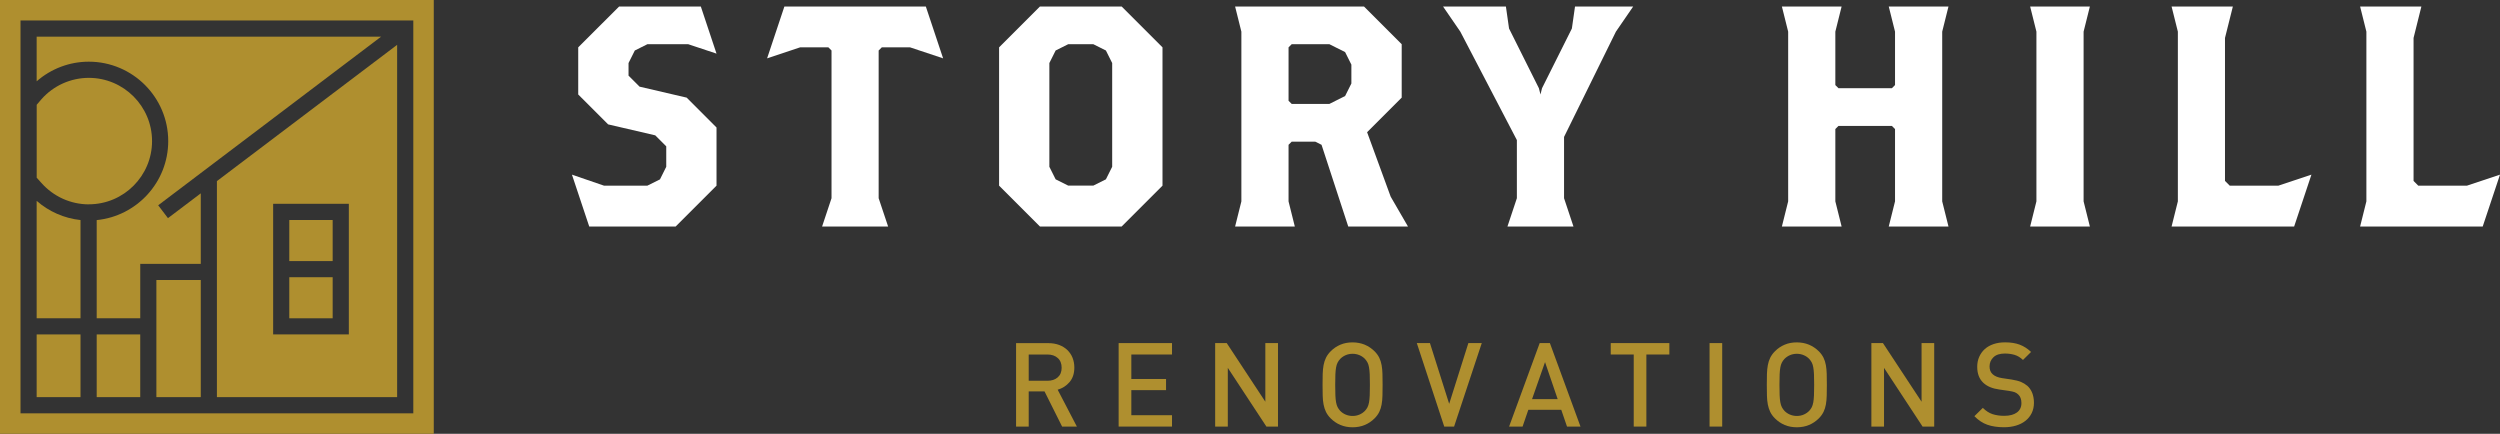
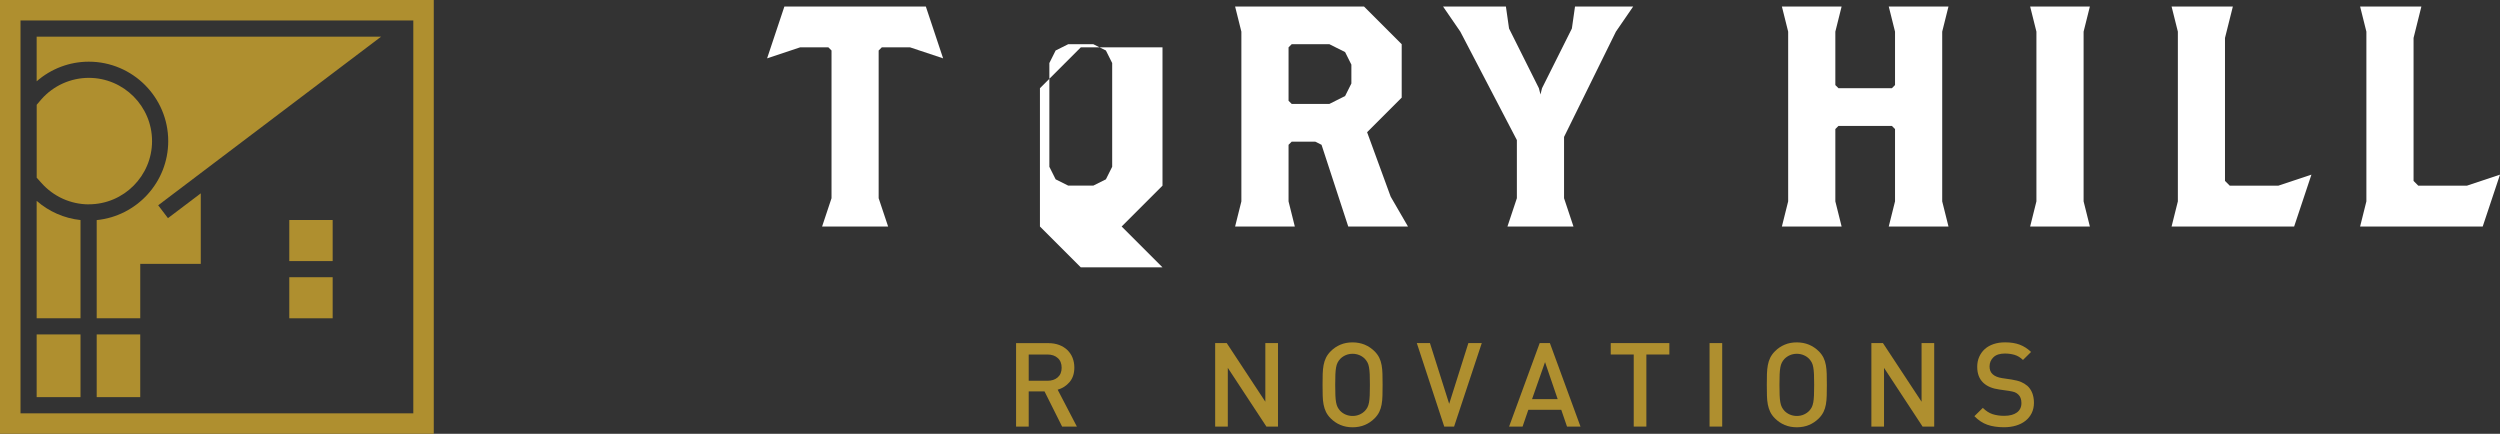
<svg xmlns="http://www.w3.org/2000/svg" id="uuid-7e000028-6028-4cbc-ae54-a244a899aa5d" viewBox="0 0 565.44 98.11">
  <rect x="0" y="0" width="565.44" height="98.11" fill="#333333" stroke="none" />
  <defs>
    <style>.uuid-e163c062-2c04-4906-9acd-c6b56ec3d0e8{fill:#fff;}.uuid-735a1bbc-fec1-422b-a921-93b286519411{fill:#af8f2f;}</style>
  </defs>
  <g id="uuid-7258577e-d014-4205-a692-4844a4fc4f71">
    <rect class="uuid-735a1bbc-fec1-422b-a921-93b286519411" x="21.87" y="75.64" width="9.85" height="14.18" />
-     <rect class="uuid-735a1bbc-fec1-422b-a921-93b286519411" x="35.37" y="63.33" width="10.04" height="26.49" />
    <rect class="uuid-735a1bbc-fec1-422b-a921-93b286519411" x="8.29" y="75.64" width="9.92" height="14.18" />
    <path class="uuid-735a1bbc-fec1-422b-a921-93b286519411" d="M18.21,49.77c-3.68-.39-7.14-1.91-9.92-4.34v26.56h9.92v-22.22Z" />
    <path class="uuid-735a1bbc-fec1-422b-a921-93b286519411" d="M38.05,31.91c0,9.3-7.11,16.97-16.18,17.87v22.21h9.85v-12.31h13.69v-15.95l-7.42,5.61-2.21-2.91L86.2,8.29H8.29v10.1c3.25-2.84,7.43-4.44,11.8-4.44,9.9,0,17.96,8.06,17.96,17.96Z" />
    <path class="uuid-735a1bbc-fec1-422b-a921-93b286519411" d="M20.09,46.21c7.89,0,14.3-6.42,14.3-14.3s-6.42-14.3-14.3-14.3c-4.1,0-8.02,1.77-10.73,4.85l-1.06,1.24v16.49l1.06,1.18c2.72,3.08,6.63,4.85,10.73,4.85Z" />
    <rect class="uuid-735a1bbc-fec1-422b-a921-93b286519411" x="65.43" y="62.7" width="9.81" height="9.29" />
-     <path class="uuid-735a1bbc-fec1-422b-a921-93b286519411" d="M49.06,89.82h40.76V10.14l-40.76,30.82v48.86ZM61.78,46.1h17.12v29.54h-17.12v-29.54Z" />
    <path class="uuid-735a1bbc-fec1-422b-a921-93b286519411" d="M0,0v98.11h98.11V0H0ZM93.48,93.48H4.64V4.63h88.84v88.84Z" />
    <rect class="uuid-735a1bbc-fec1-422b-a921-93b286519411" x="65.43" y="49.76" width="9.81" height="9.29" />
-     <polygon class="uuid-e163c062-2c04-4906-9acd-c6b56ec3d0e8" points="143.58 11.42 146.42 10 155.66 10 162.06 12.13 158.51 1.47 140.03 1.47 130.78 10.71 130.78 21.37 137.54 28.13 148.2 30.61 150.69 33.1 150.69 37.72 149.27 40.57 146.42 41.99 136.61 41.99 129.36 39.5 133.27 51.23 152.82 51.23 162.06 41.99 162.06 28.84 155.31 22.08 144.65 19.6 142.16 17.11 142.16 14.26 143.58 11.42" />
    <polygon class="uuid-e163c062-2c04-4906-9acd-c6b56ec3d0e8" points="177.41 1.47 173.5 13.2 180.96 10.71 187.36 10.71 188.07 11.42 188.07 44.83 185.94 51.23 200.87 51.23 198.73 44.83 198.73 11.42 199.44 10.71 205.84 10.71 213.31 13.2 209.4 1.47 177.41 1.47" />
-     <path class="uuid-e163c062-2c04-4906-9acd-c6b56ec3d0e8" d="M253.69,51.23l9.24-9.24V10.71l-9.24-9.24h-18.48l-9.24,9.24v31.28l9.24,9.24h18.48ZM237.34,14.26l1.42-2.84,2.84-1.42h5.69l2.84,1.42,1.42,2.84v23.46l-1.42,2.84-2.84,1.42h-5.69l-2.84-1.42-1.42-2.84V14.26Z" />
+     <path class="uuid-e163c062-2c04-4906-9acd-c6b56ec3d0e8" d="M253.69,51.23l9.24-9.24V10.71h-18.48l-9.24,9.24v31.28l9.24,9.24h18.48ZM237.34,14.26l1.42-2.84,2.84-1.42h5.69l2.84,1.42,1.42,2.84v23.46l-1.42,2.84-2.84,1.42h-5.69l-2.84-1.42-1.42-2.84V14.26Z" />
    <path class="uuid-e163c062-2c04-4906-9acd-c6b56ec3d0e8" d="M309.21,29.9l7.82-7.82v-12.08l-8.53-8.53h-29.15l1.42,5.69v38.39l-1.42,5.69h13.51l-1.42-5.69v-12.8l.71-.71h5.33l1.42.71,6.04,18.48h13.51l-3.91-6.75-5.33-14.57ZM305.65,18.88l-1.42,2.84-3.55,1.78h-8.53l-.71-.71v-12.08l.71-.71h8.53l3.55,1.78,1.42,2.84v4.26Z" />
    <polygon class="uuid-e163c062-2c04-4906-9acd-c6b56ec3d0e8" points="340.95 51.23 355.88 51.23 353.75 44.83 353.75 30.97 365.48 7.16 369.39 1.47 356.23 1.47 355.52 6.45 348.77 19.95 348.42 21.37 348.06 19.95 341.31 6.45 340.6 1.47 326.38 1.47 330.29 7.16 343.08 31.68 343.08 44.83 340.95 51.23" />
    <polygon class="uuid-e163c062-2c04-4906-9acd-c6b56ec3d0e8" points="440.7 1.47 427.19 1.47 428.61 7.16 428.61 19.24 427.9 19.95 415.82 19.95 415.11 19.24 415.11 7.16 416.53 1.47 403.02 1.47 404.44 7.16 404.44 45.54 403.02 51.23 416.53 51.23 415.11 45.54 415.11 29.19 415.82 28.48 427.9 28.48 428.61 29.19 428.61 45.54 427.19 51.23 440.7 51.23 439.28 45.54 439.28 7.16 440.7 1.47" />
    <polygon class="uuid-e163c062-2c04-4906-9acd-c6b56ec3d0e8" points="472.68 1.47 459.17 1.47 460.59 7.16 460.59 45.54 459.17 51.23 472.68 51.23 471.26 45.54 471.26 7.16 472.68 1.47" />
    <polygon class="uuid-e163c062-2c04-4906-9acd-c6b56ec3d0e8" points="504.31 41.99 503.24 40.92 503.24 8.58 505.02 1.47 491.16 1.47 492.58 7.16 492.58 45.54 491.16 51.23 518.88 51.23 522.79 39.5 515.32 41.99 504.31 41.99" />
    <polygon class="uuid-e163c062-2c04-4906-9acd-c6b56ec3d0e8" points="557.97 41.99 546.95 41.99 545.89 40.92 545.89 8.58 547.66 1.47 533.8 1.47 535.22 7.16 535.22 45.54 533.8 51.23 561.53 51.23 565.44 39.5 557.97 41.99" />
    <path class="uuid-735a1bbc-fec1-422b-a921-93b286519411" d="M241.9,86.42c.73-.84,1.09-1.94,1.09-3.3,0-.8-.14-1.53-.41-2.21-.27-.68-.67-1.26-1.18-1.75-.51-.49-1.13-.87-1.84-1.14-.72-.27-1.53-.41-2.43-.41h-7.32v18.88h2.86v-7.96h3.58l3.98,7.96h3.34l-4.35-8.35c1.06-.3,1.95-.87,2.68-1.71ZM232.67,86.12v-5.94h4.24c.95,0,1.73.26,2.32.79.59.52.89,1.26.89,2.2s-.3,1.67-.89,2.18c-.59.52-1.37.77-2.32.77h-4.24Z" />
-     <polygon class="uuid-735a1bbc-fec1-422b-a921-93b286519411" points="253.01 96.48 265.08 96.48 265.08 93.91 255.88 93.91 255.88 88.24 263.73 88.24 263.73 85.72 255.88 85.72 255.88 80.18 265.08 80.18 265.08 77.6 253.01 77.6 253.01 96.48" />
    <polygon class="uuid-735a1bbc-fec1-422b-a921-93b286519411" points="286.19 90.86 277.46 77.6 274.84 77.6 274.84 96.48 277.7 96.48 277.7 83.2 286.43 96.48 289.05 96.48 289.05 77.6 286.19 77.6 286.19 90.86" />
    <path class="uuid-735a1bbc-fec1-422b-a921-93b286519411" d="M312.49,82.59c-.11-.6-.28-1.16-.53-1.67-.25-.51-.6-1-1.06-1.46-.66-.65-1.4-1.15-2.23-1.5-.83-.34-1.75-.52-2.76-.52s-1.92.17-2.74.52c-.82.34-1.56.84-2.21,1.5-.46.46-.81.95-1.06,1.46-.25.51-.43,1.07-.54,1.67-.11.6-.18,1.27-.2,2-.02.73-.03,1.55-.03,2.45s0,1.72.03,2.45c.02.73.08,1.4.2,2,.11.6.3,1.16.54,1.67.25.51.6,1,1.06,1.46.65.65,1.39,1.15,2.21,1.5.82.34,1.74.52,2.74.52s1.93-.17,2.76-.52c.83-.34,1.57-.84,2.23-1.5.46-.46.81-.95,1.06-1.46.25-.51.42-1.07.53-1.67.11-.6.17-1.27.19-2,.02-.73.03-1.55.03-2.45s0-1.72-.03-2.45c-.02-.73-.08-1.4-.19-2ZM309.8,89.42c-.03.63-.08,1.16-.16,1.59-.08.43-.19.8-.34,1.09-.15.29-.34.56-.57.81-.34.35-.75.64-1.23.85-.49.21-1.01.32-1.58.32s-1.09-.11-1.58-.32c-.49-.21-.9-.5-1.23-.85-.23-.25-.42-.52-.57-.81-.15-.29-.27-.65-.35-1.09-.08-.43-.13-.96-.16-1.59-.03-.63-.04-1.42-.04-2.37s.01-1.75.04-2.37c.03-.63.08-1.16.16-1.59.08-.43.19-.8.35-1.09.15-.29.34-.56.57-.81.34-.35.75-.64,1.23-.85.49-.21,1.01-.32,1.58-.32s1.09.11,1.58.32c.49.21.9.5,1.23.85.23.25.42.52.57.81.15.29.27.65.34,1.09.08.43.13.96.16,1.59s.04,1.42.04,2.37-.01,1.74-.04,2.37Z" />
    <polygon class="uuid-735a1bbc-fec1-422b-a921-93b286519411" points="327.77 91.34 323.42 77.6 320.45 77.6 326.65 96.48 328.88 96.48 335.14 77.6 332.11 77.6 327.77 91.34" />
    <path class="uuid-735a1bbc-fec1-422b-a921-93b286519411" d="M348.24,77.6l-6.92,18.88h3.05l1.3-3.79h7.45l1.3,3.79h3.05l-6.92-18.88h-2.31ZM346.51,90.28l2.94-8.38,2.86,8.38h-5.81Z" />
    <polygon class="uuid-735a1bbc-fec1-422b-a921-93b286519411" points="364.31 80.18 369.51 80.18 369.51 96.48 372.37 96.48 372.37 80.18 377.57 80.18 377.57 77.6 364.31 77.6 364.31 80.18" />
    <rect class="uuid-735a1bbc-fec1-422b-a921-93b286519411" x="386.66" y="77.6" width="2.86" height="18.88" />
    <path class="uuid-735a1bbc-fec1-422b-a921-93b286519411" d="M412.97,82.59c-.11-.6-.28-1.16-.53-1.67-.25-.51-.6-1-1.06-1.46-.66-.65-1.4-1.15-2.23-1.5-.83-.34-1.75-.52-2.76-.52s-1.92.17-2.74.52c-.82.34-1.56.84-2.21,1.5-.46.46-.81.95-1.06,1.46-.25.51-.43,1.07-.54,1.67-.11.6-.18,1.27-.2,2-.02.73-.03,1.55-.03,2.45s0,1.72.03,2.45c.02.73.08,1.4.2,2,.11.6.3,1.16.54,1.67.25.51.6,1,1.06,1.46.65.65,1.39,1.15,2.21,1.5.82.34,1.74.52,2.74.52s1.93-.17,2.76-.52c.83-.34,1.57-.84,2.23-1.5.46-.46.81-.95,1.06-1.46.25-.51.42-1.07.53-1.67.11-.6.17-1.27.19-2s.03-1.55.03-2.45,0-1.72-.03-2.45c-.02-.73-.08-1.4-.19-2ZM410.28,89.42c-.03.63-.08,1.16-.16,1.59-.08.43-.19.8-.34,1.09-.15.29-.34.56-.57.81-.34.35-.75.64-1.23.85-.49.21-1.01.32-1.58.32s-1.09-.11-1.58-.32c-.49-.21-.9-.5-1.23-.85-.23-.25-.42-.52-.57-.81-.15-.29-.27-.65-.35-1.09-.08-.43-.13-.96-.16-1.59-.03-.63-.04-1.42-.04-2.37s.01-1.75.04-2.37c.03-.63.08-1.16.16-1.59.08-.43.19-.8.35-1.09.15-.29.34-.56.57-.81.34-.35.75-.64,1.23-.85.49-.21,1.01-.32,1.58-.32s1.09.11,1.58.32c.49.21.9.5,1.23.85.23.25.42.52.57.81.15.29.27.65.34,1.09.08.43.13.96.16,1.59.03.63.04,1.42.04,2.37s-.01,1.74-.04,2.37Z" />
    <polygon class="uuid-735a1bbc-fec1-422b-a921-93b286519411" points="434.61 90.86 425.88 77.6 423.26 77.6 423.26 96.48 426.12 96.48 426.12 83.2 434.84 96.48 437.47 96.48 437.47 77.6 434.61 77.6 434.61 90.86" />
    <path class="uuid-735a1bbc-fec1-422b-a921-93b286519411" d="M458.5,87.24c-.41-.35-.88-.64-1.41-.86-.53-.22-1.24-.4-2.12-.54l-2.15-.32c-.92-.14-1.63-.43-2.12-.87-.25-.23-.43-.49-.54-.78-.11-.29-.17-.61-.17-.97,0-.85.3-1.55.89-2.11.59-.56,1.45-.83,2.56-.83.8,0,1.53.1,2.21.3.68.2,1.31.59,1.9,1.15l1.83-1.81c-.81-.77-1.68-1.32-2.6-1.66-.92-.34-2.01-.51-3.26-.51-.99,0-1.87.13-2.65.4-.78.27-1.44.65-1.98,1.14-.54.49-.95,1.08-1.25,1.76s-.44,1.43-.44,2.24c0,1.54.46,2.74,1.38,3.61.85.8,2.04,1.3,3.58,1.51l2.23.32c.57.09.99.19,1.27.29.28.11.55.27.8.5.49.44.74,1.1.74,1.96,0,.92-.34,1.63-1.02,2.13-.68.5-1.64.76-2.88.76-.97,0-1.85-.13-2.63-.38-.78-.26-1.51-.73-2.2-1.42l-1.91,1.88c.9.92,1.88,1.57,2.94,1.94,1.06.37,2.31.56,3.74.56.99,0,1.9-.12,2.73-.37.83-.25,1.55-.61,2.15-1.09.6-.48,1.07-1.06,1.41-1.75.33-.69.5-1.47.5-2.33,0-.81-.13-1.54-.38-2.2-.26-.65-.64-1.21-1.15-1.67Z" />
  </g>
</svg>